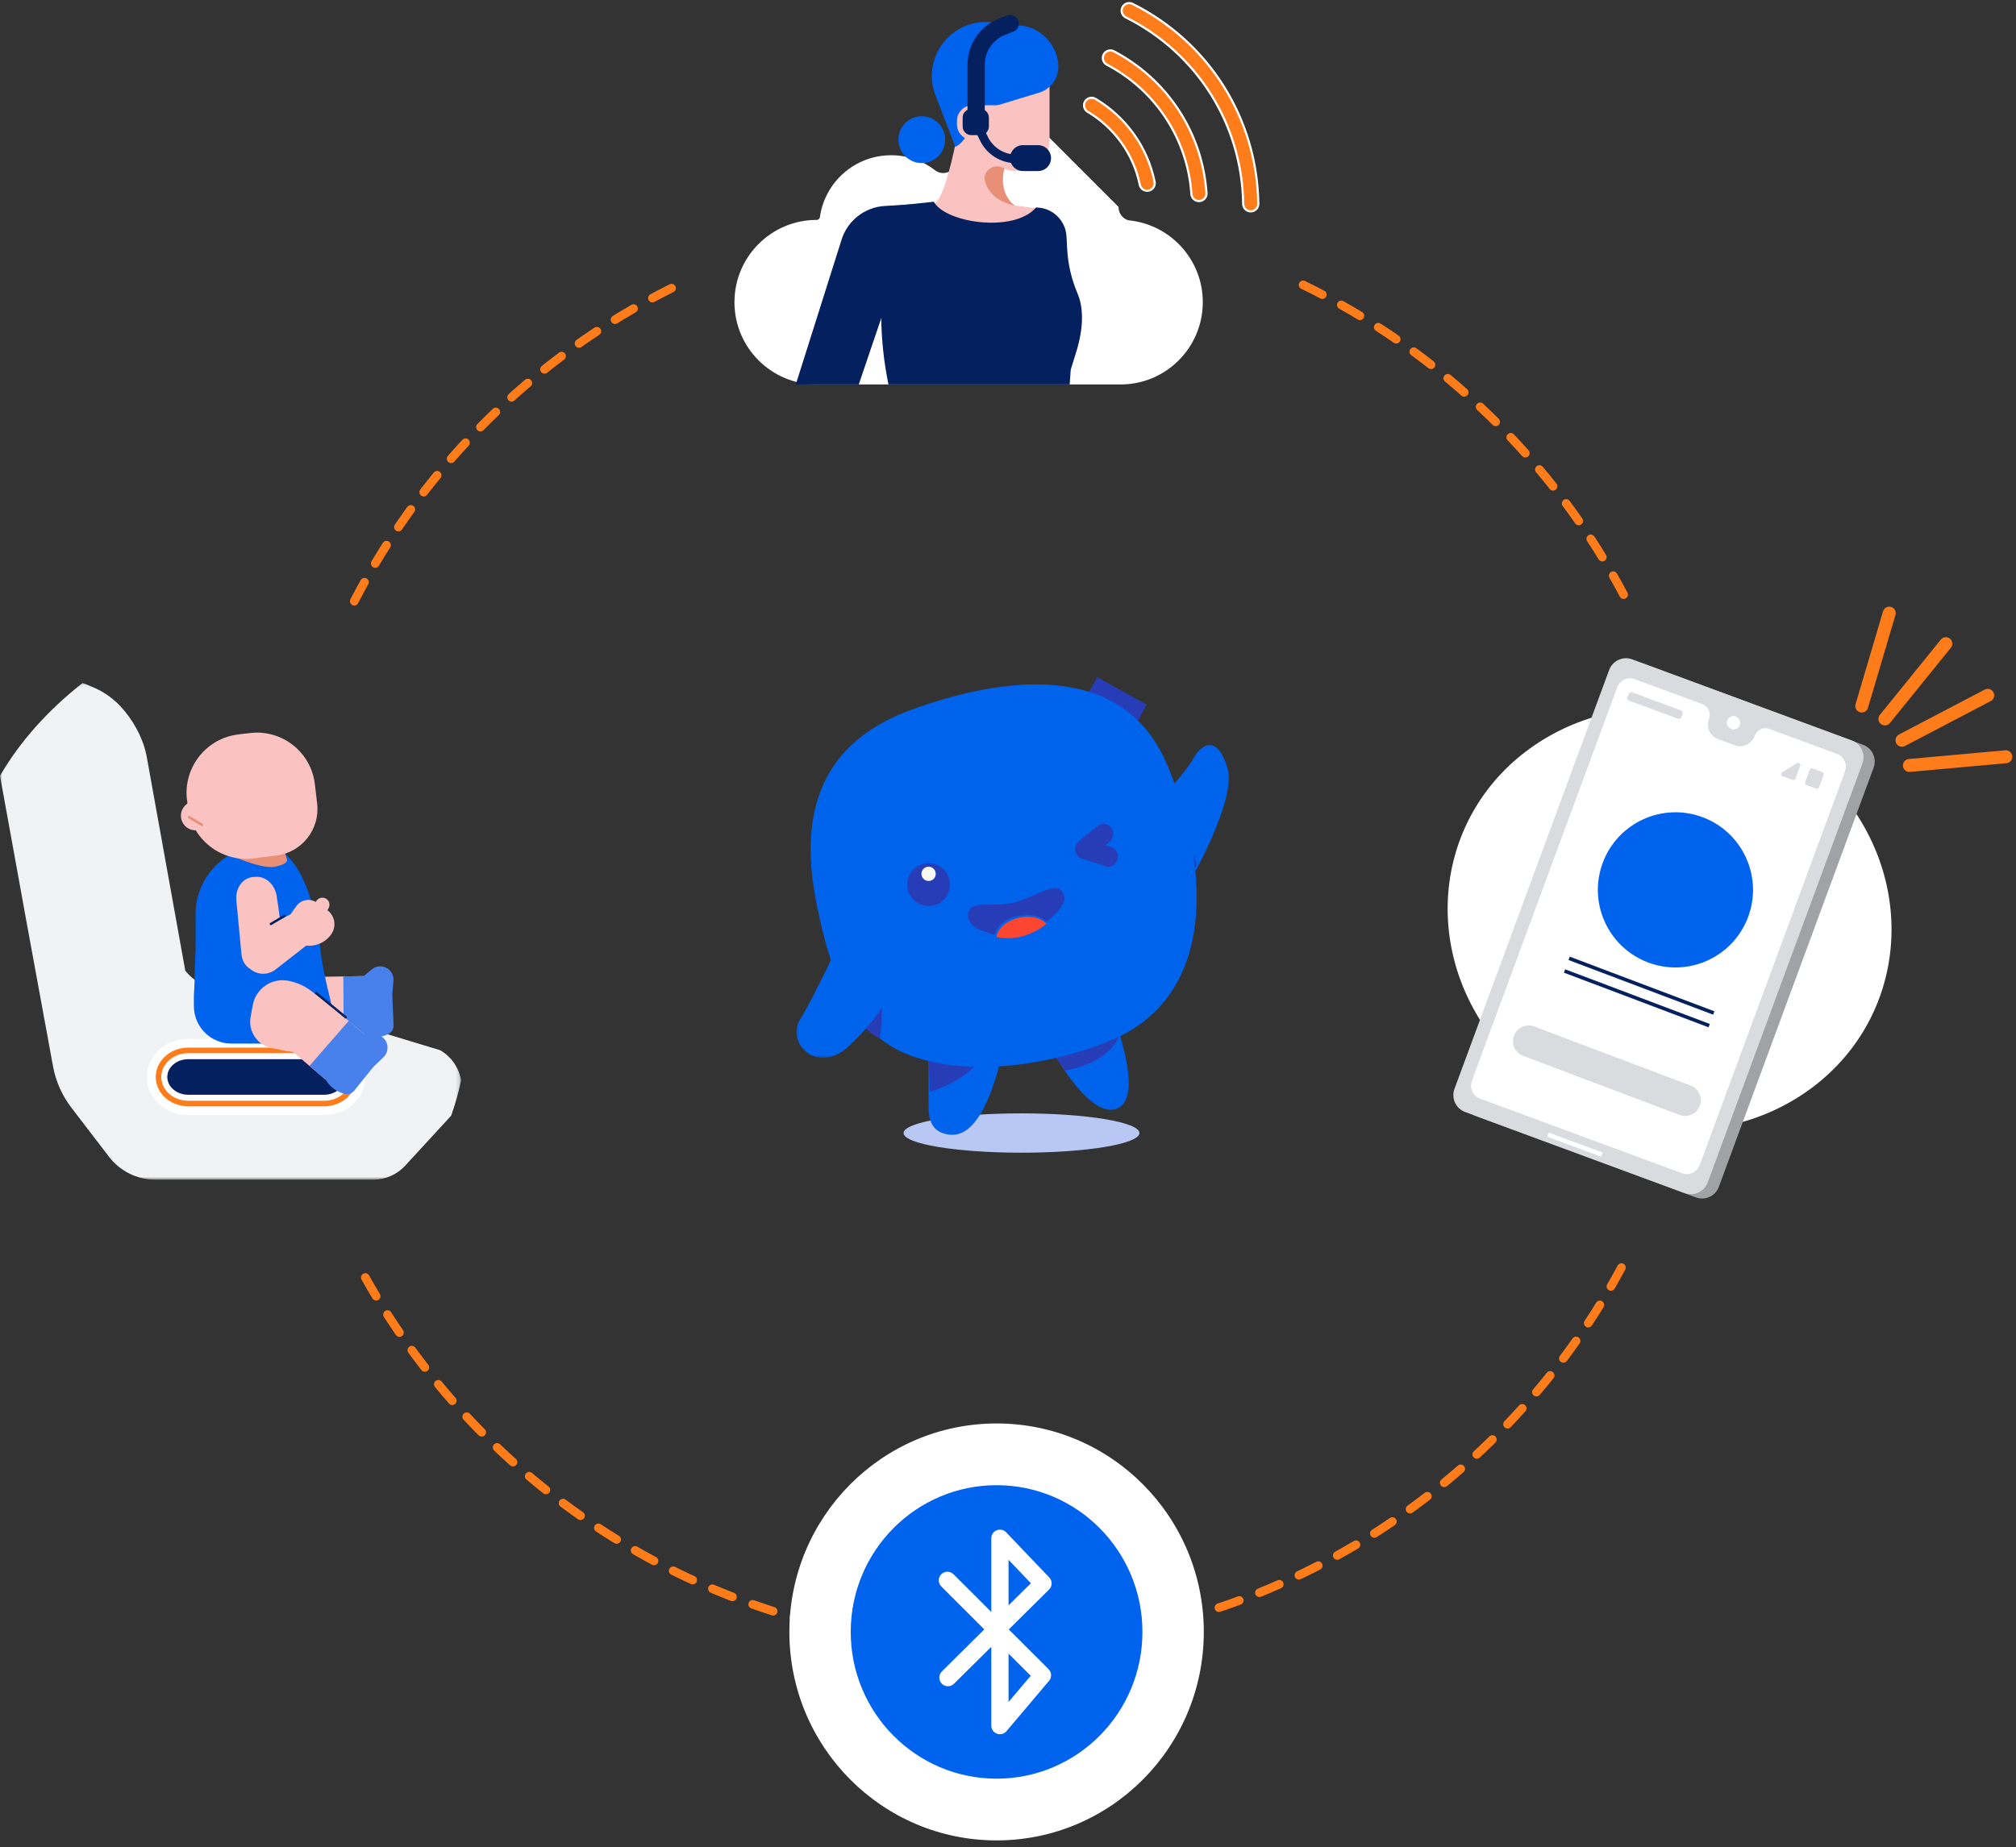
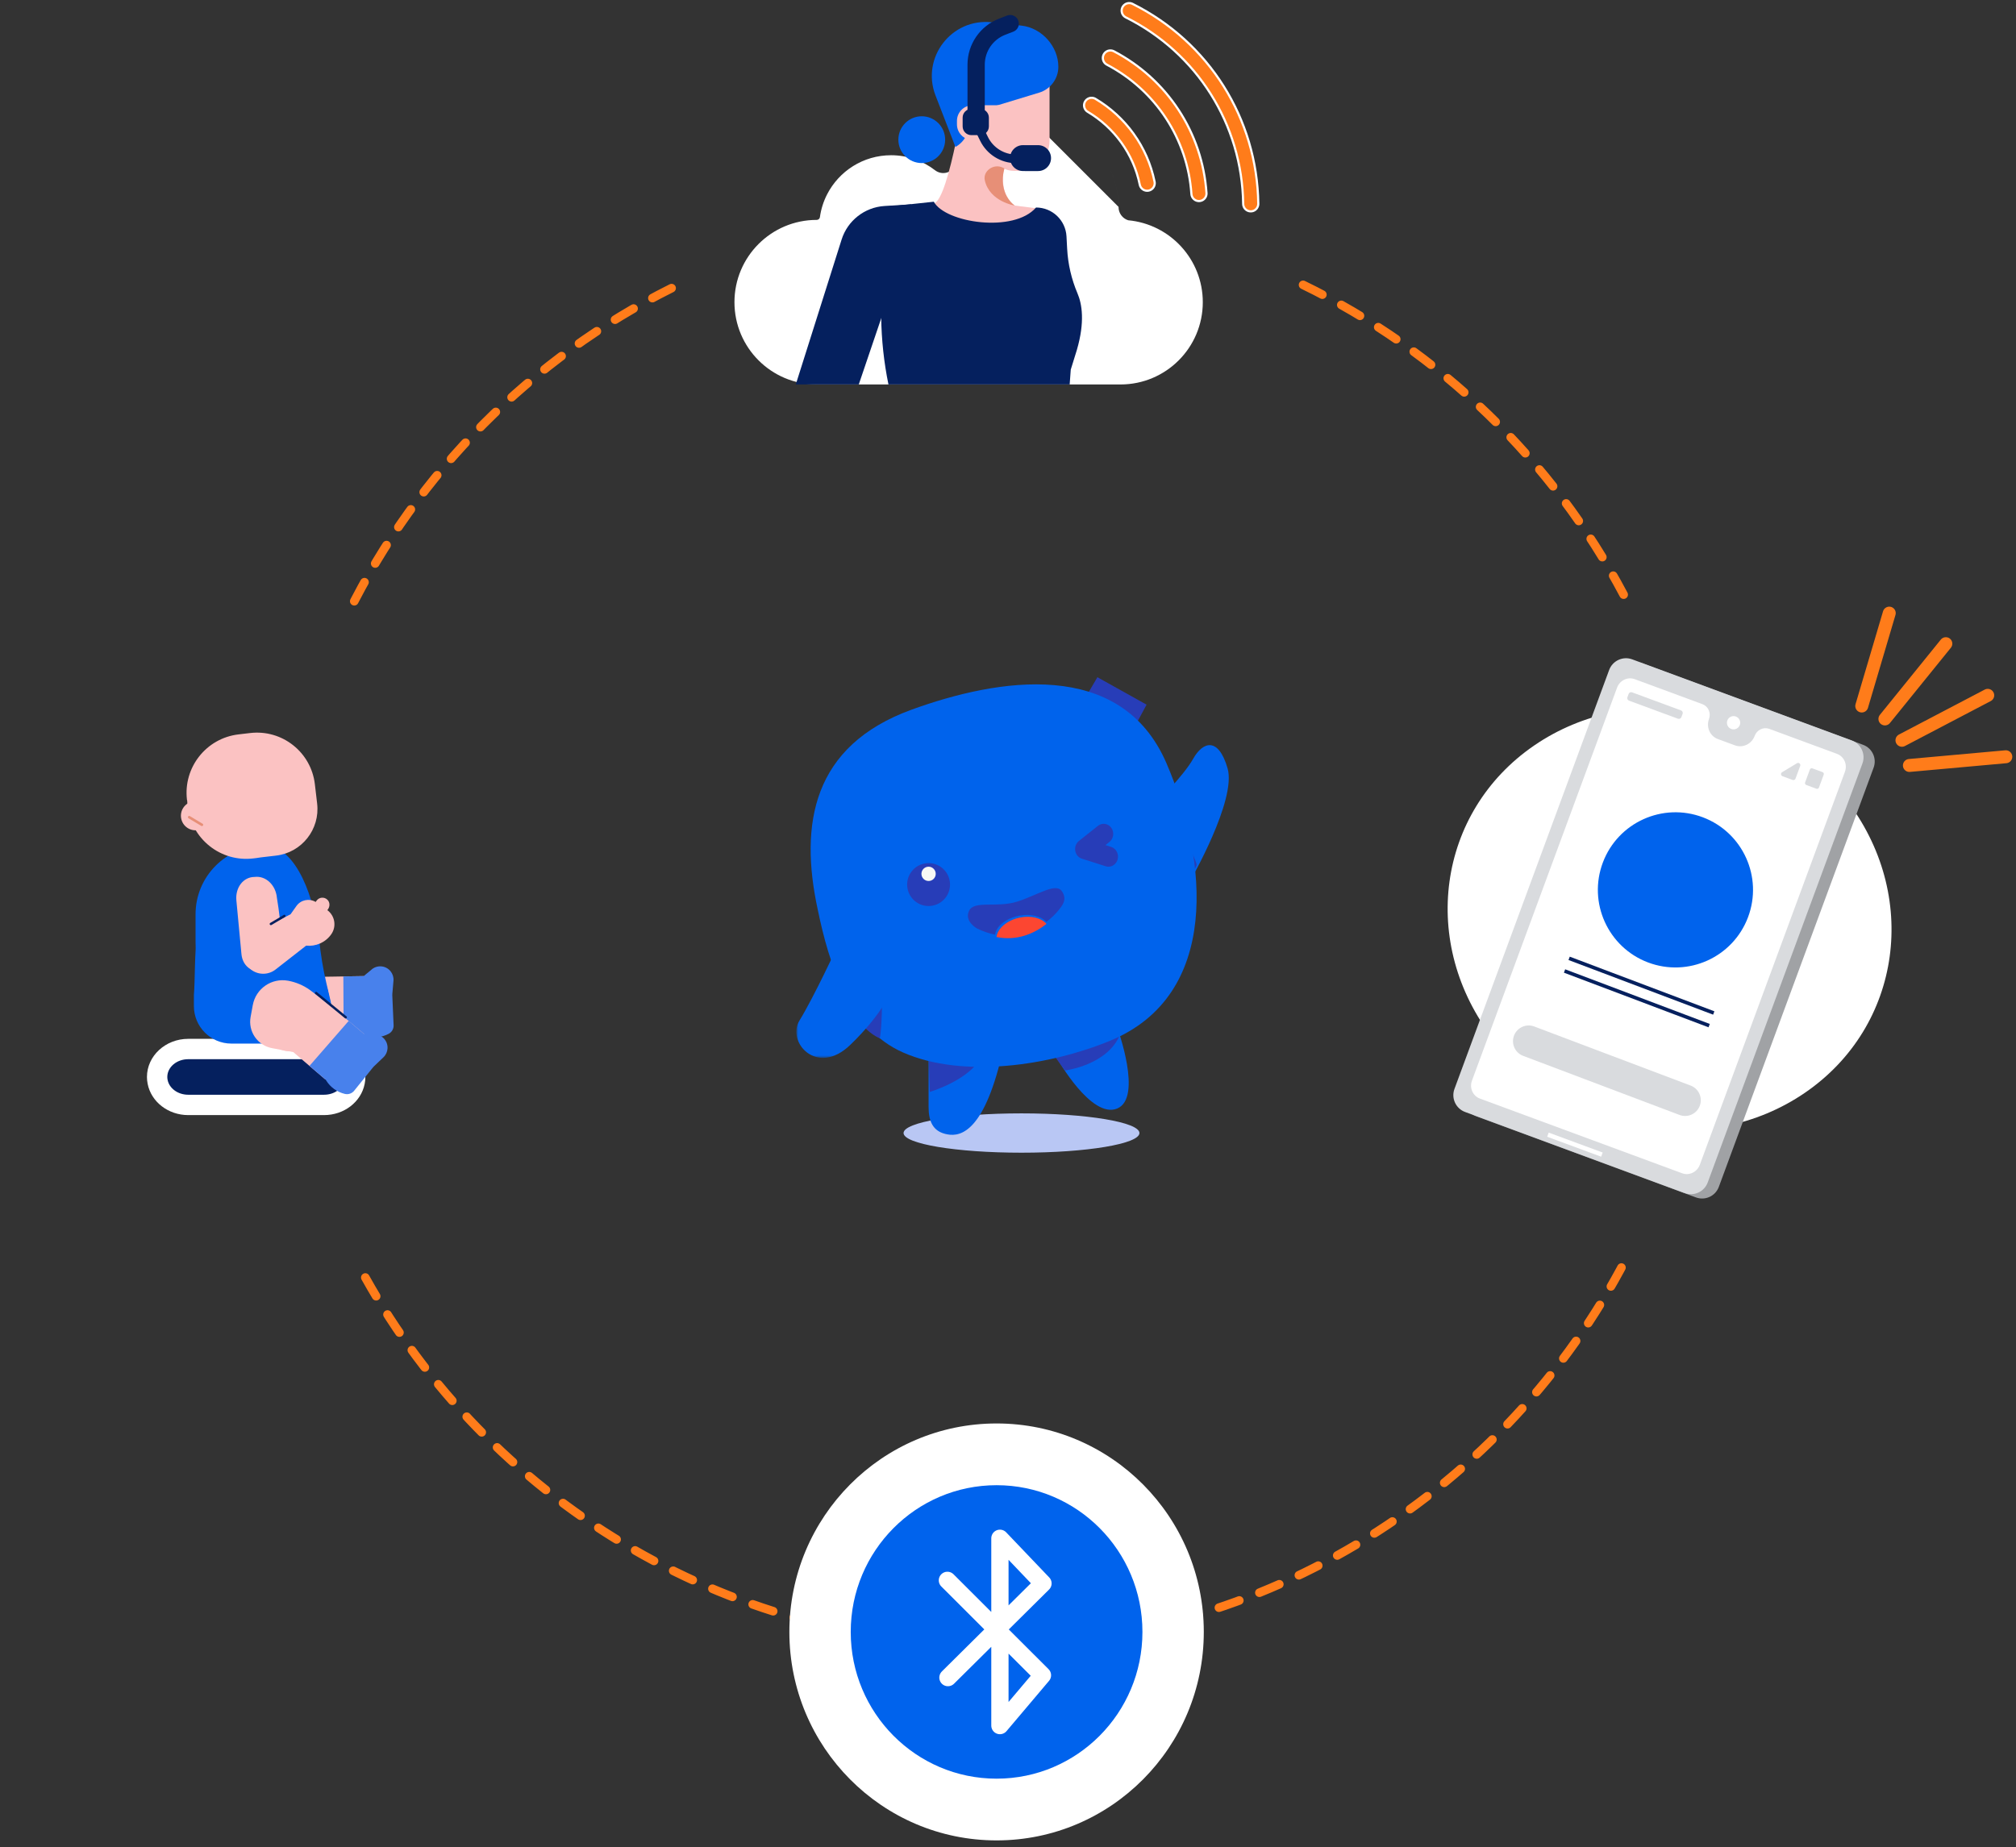
<svg xmlns="http://www.w3.org/2000/svg" xmlns:xlink="http://www.w3.org/1999/xlink" width="467" height="428" viewBox="0 0 467 428">
  <rect x="0" y="0" width="467" height="428" fill="#333333" stroke="none" />
  <defs>
    <path id="prefix__a" d="M0 0.054L106.809 0.054 106.809 115.147 0 115.147z" />
    <path id="prefix__c" d="M0 0.182L22.239 0.182 22.239 26.067 0 26.067z" />
  </defs>
  <g fill="none" fill-rule="evenodd">
    <g>
      <g transform="translate(0 2) translate(0 .126) translate(0 156.059)">
        <mask id="prefix__b" fill="#fff">
          <use xlink:href="#prefix__a" />
        </mask>
-         <path fill="#F1F2F3" d="M101.95 85.149l-26-7.878-27.72-6.725c-2.082-.768-3.914-2.083-5.307-3.809L34 17.206c-.732-4.061-2.973-8.35-6.073-11.713-1.046-1.135-2.24-2.12-3.533-2.957-1.002-.65-2.078-1.176-3.181-1.63L19.152.053C11.074 6.395 4.599 13.65 0 21.575l6.383 35.17v.003l5.932 32.313c.645 3.395 2.097 6.64 4.2 9.382l8.756 11.426c2.55 3.327 6.502 5.278 10.692 5.278h50.55c2.775 0 5.445-1.173 7.325-3.216l10.487-11.405c.068-.073.127-.153.192-.229.97-2.708 1.722-5.432 2.292-8.165-.491-2.907-2.255-5.488-4.858-6.983" mask="url(#prefix__b)" />
      </g>
      <path fill="#05205E" d="M43.598 253.889c-3.493 0-6.472-2.242-7.083-5.333-.079-.398-.118-.772-.118-1.143 0-3.572 3.23-6.477 7.201-6.477H75.08c3.97 0 7.2 2.905 7.2 6.477 0 .368-.038.742-.117 1.141-.61 3.093-3.59 5.335-7.083 5.335H43.598z" transform="translate(0 2) translate(0 .126)" />
      <path fill="#FFF" d="M75.08 238.578H43.598c-5.27 0-9.557 3.963-9.557 8.834 0 .526.052 1.05.161 1.6.83 4.193 4.78 7.235 9.396 7.235H75.08c4.615 0 8.566-3.042 9.395-7.232.11-.553.162-1.077.162-1.603 0-4.87-4.287-8.834-9.557-8.834m0 4.716c2.675 0 4.843 1.844 4.843 4.118 0 .235-.029.464-.072.687-.386 1.947-2.372 3.432-4.771 3.432H43.598c-2.4 0-4.386-1.485-4.771-3.432-.044-.223-.072-.452-.072-.687 0-2.274 2.168-4.118 4.843-4.118H75.08" transform="translate(0 2) translate(0 .126)" />
-       <path fill="#FF7C1A" d="M75.08 240.614H43.598c-4.147 0-7.522 3.05-7.522 6.798 0 .392.04.786.123 1.206.64 3.24 3.753 5.593 7.4 5.593h31.48c3.647 0 6.759-2.352 7.4-5.592.082-.42.123-.815.123-1.207 0-3.748-3.374-6.798-7.522-6.798m0 1.286c3.438 0 6.236 2.473 6.236 5.512 0 .306-.032.62-.099.957-.522 2.64-3.103 4.556-6.137 4.556H43.598c-3.034 0-5.616-1.917-6.137-4.556-.067-.337-.1-.65-.1-.957 0-3.039 2.798-5.512 6.237-5.512H75.08" transform="translate(0 2) translate(0 .126)" />
      <path fill="#FBC2C2" d="M67.403 224.349c-.842.086-1.68.348-2.454.811l-2.089 1.25c-3.329 1.993-4.413 6.308-2.421 9.638l1.435 2.4c1.763 2.948 5.58 3.907 8.526 2.144l4.281-2.563 9.773-.151-.215-13.836-16.837.262v.045z" transform="translate(0 2) translate(0 .126)" />
      <path fill="#4881EC" d="M84.767 237.937l-.314-.094.001.034-4.845.076-.075-13.837 4.705-.073 1.683-1.385c1.308-1.283 3.438-1.148 4.573.289.487.616.72 1.394.653 2.176l-.262 3.019c-.011.133-.014.266-.008.4l.3 6.885c.036.82-.402 1.587-1.124 1.974-1.622.87-3.523 1.062-5.287.536" transform="translate(0 2) translate(0 .126)" />
      <path fill="#0063ED" d="M61.21 232.102c-8.787 0-15.911-7.127-15.911-15.918v-6.466c0-8.792 7.124-15.918 15.911-15.918 7.631 0 11.777 12.79 12.736 21.915.355 3.38.898 6.736 1.677 10.044l1.033 4.395c0 8.792-6.658 1.948-15.445 1.948" transform="translate(0 2) translate(0 .126)" />
      <path fill="#0063ED" d="M77.047 231.975L47.991 229.531 45.375 210.317 72.917 215.816z" transform="translate(0 2) translate(0 .126)" />
      <path fill="#0063ED" d="M66.744 239.679H53.608c-4.802 0-8.694-3.894-8.694-8.697v-2.535c.584-7.02-.662-25.722 6.193-13.254l21.81 3.74c-.623 0 3.185 7.19 3.185 9.514 0 0-3.158 11.232-9.358 11.232" transform="translate(0 2) translate(0 .126)" />
      <path fill="#FBC2C2" d="M66.747 225.113c-3.815-.706-7.48 1.815-8.186 5.632l-.508 2.75c-.625 3.377 1.605 6.62 4.981 7.245l4.906.908 7.433 6.349 8.98-10.524s-7.84-6.785-12.53-10.19c-1.509-1.094-3.244-1.83-5.076-2.17" transform="translate(0 2) translate(0 .126)" />
      <path fill="#4881EC" d="M75.57 248.248l-.174-.277-.023.026-3.685-3.147 9.087-10.433 3.579 3.056 2.178.075c1.828-.099 3.338 1.411 3.24 3.24-.042.784-.38 1.522-.948 2.064l-2.191 2.093c-.096.092-.187.19-.27.294l-4.325 5.366c-.514.638-1.35.924-2.147.738-1.792-.422-3.346-1.534-4.321-3.095" transform="translate(0 2) translate(0 .126)" />
-       <path fill="#E78F77" d="M52.64 195.697s7.632 3.604 10.938 3.014c3.305-.59 2.918-1.65 2.918-1.65l-.935-3.065-10.578-1.178-2.342 2.88z" transform="translate(0 2) translate(0 .126)" />
      <path fill="#FBC2C2" d="M73.466 184.073l-.529-4.507c-.869-7.412-7.579-12.715-14.987-11.846l-1.964.23-.728.086c-7.477.877-12.827 7.65-11.95 15.13.01.09.035.176.058.262.008.35.048.797.136 1.399.877 7.478 7.649 12.83 15.125 11.954l.781-.092c.301-.035.598-.084.892-.138l3.649-.428c5.954-.698 10.215-6.093 9.517-12.05" transform="translate(0 2) translate(0 .126)" />
      <path fill="#FBC2C2" d="M52.89 188.907l-6.996 1.294c-1.83.339-3.588-.871-3.927-2.702-.339-1.832.87-3.59 2.701-3.929l6.997-1.295 1.226 6.632z" transform="translate(0 2) translate(0 .126)" />
      <path fill="#05205E" d="M80.084 233.86c-.062 0-.124-.02-.176-.062l-6.854-5.61c-.119-.098-.137-.272-.04-.39.097-.12.272-.137.39-.04l6.855 5.611c.12.097.136.27.04.39-.055.067-.135.101-.215.101" transform="translate(0 2) translate(0 .126)" />
      <path fill="#E78F77" d="M46.775 189.282c-.052 0-.104-.013-.152-.042l-2.945-1.768c-.14-.084-.185-.265-.102-.404.084-.14.267-.184.404-.101l2.946 1.768c.14.084.185.265.101.404-.055.092-.153.143-.252.143" transform="translate(0 2) translate(0 .126)" />
      <path fill="#FBC2C2" d="M64.52 208.348l-.373-2.455c-.282-2.995-2.602-5.157-5.18-4.829-2.6 0-4.494 2.456-4.21 5.457l1.173 12.428c.241 2.557 2.225 4.283 4.38 3.682.4-.112.65-.258.666-.285.448-.057.874-.19 1.27-.38.314-.136.62-.31.912-.53 1.677-1.046 2.612-3.196 2.34-5.384-.414-3.315-.964-7.697-.979-7.704" transform="translate(0 2) translate(0 .126)" />
      <path fill="#FBC2C2" d="M76.722 214.366c1.281-1.803.875-4.29-.89-5.604l.145-.205c.473-.666.464-1.603-.109-2.184-.746-.757-1.95-.632-2.537.194l-.208.293c-1.491-.884-3.43-.507-4.452.932l-1.362 1.918-6.127 3.13-2.177 1.028c-1.485.701-2.499 2.135-2.64 3.77-.045.537-.044 1.055-.017 1.526.075 1.301.714 2.503 1.732 3.317 1.676 1.342 4.055 1.357 5.748.035l7.086-5.532c2.192.23 4.44-.692 5.808-2.618" transform="translate(0 2) translate(0 .126)" />
      <path fill="#05205E" d="M62.614 212.205c-.042-.023-.08-.057-.106-.102-.079-.132-.035-.301.097-.38l3.126-1.854c.13-.078.301-.036.379.097.078.131.035.301-.097.38l-3.125 1.854c-.087.051-.19.05-.274.005" transform="translate(0 2) translate(0 .126)" />
      <path fill="#FFF" d="M418.122 251.064c-22.496 15.418-54.776 9.906-72.1-12.311-17.323-22.217-13.13-52.727 9.365-68.145s54.776-9.906 72.1 12.311c17.323 22.217 13.13 52.726-9.365 68.145" transform="translate(0 2) translate(0 .126)" />
      <path fill="#A0A2A5" d="M392.86 275.323l-50.927-18.815c-2.138-.79-3.231-3.164-2.442-5.302l35.856-97.13c.79-2.139 3.164-3.233 5.301-2.442l50.928 18.814c2.138.79 3.231 3.164 2.441 5.303l-35.856 97.13c-.79 2.138-3.163 3.232-5.301 2.442" transform="translate(0 2) translate(0 .126)" />
      <path fill="#D9DBDE" d="M390.248 274.317l-50.867-18.792c-2.154-.796-3.256-3.19-2.46-5.344l35.834-97.07c.795-2.156 3.187-3.258 5.342-2.462l50.867 18.792c2.154.796 3.256 3.189 2.46 5.345l-35.834 97.07c-.796 2.155-3.187 3.257-5.342 2.46" transform="translate(0 2) translate(0 .126)" />
      <path fill="#FFF" d="M425.534 172.548l-15.675-5.791c-1.358-.502-2.879.226-3.396 1.627-.696 1.885-2.742 2.866-4.571 2.19l-3.957-1.461c-1.83-.676-2.748-2.752-2.052-4.638.517-1.4-.165-2.942-1.523-3.444l-15.675-5.79c-1.638-.606-3.471.272-4.094 1.961l-33.617 91.063c-.624 1.689.199 3.548 1.837 4.153l46.85 17.308c1.637.605 3.47-.274 4.094-1.962l33.616-91.063c.623-1.689-.2-3.548-1.837-4.153" transform="translate(0 2) translate(0 .126)" />
      <path fill="#D9DBDE" d="M420.767 180.627l-2.351-.869c-.236-.087-.357-.349-.27-.585l1.105-2.994c.088-.236.35-.356.586-.27l2.35.87c.237.087.357.349.27.585l-1.105 2.993c-.087.237-.349.357-.585.27M415.262 178.593l-2.361-.872c-.405-.15-.457-.7-.087-.923l3.45-2.08c.417-.251.917.162.749.618l-1.09 2.953c-.099.266-.395.403-.661.304M377.35 160.214l11.342 4.19c.32.118.677-.046.795-.367l.282-.762c.118-.32-.046-.677-.367-.795l-11.341-4.19c-.321-.12-.677.045-.795.366l-.282.762c-.118.321.046.678.366.796" transform="translate(0 2) translate(0 .126)" />
      <path fill="#FFF" d="M403.02 165.87c-.295.797-1.18 1.205-1.976.91-.797-.294-1.204-1.179-.91-1.976.294-.797 1.179-1.204 1.976-.91.796.294 1.204 1.18.91 1.976M371.257 264.923L358.753 260.304 358.399 261.266 370.902 265.885z" transform="translate(0 2) translate(0 .126)" />
      <path fill="#D9DBDE" d="M389.06 256.214l-36.227-13.692c-1.88-.71-2.827-2.81-2.117-4.69.71-1.88 2.808-2.828 4.688-2.117l36.227 13.691c1.88.71 2.828 2.81 2.117 4.69-.71 1.88-2.808 2.828-4.688 2.118" transform="translate(0 2) translate(0 .126)" />
      <path fill="#05205E" d="M363.339 220.315L363.632 219.538 397.133 232.198 396.839 232.975zM362.274 223.244L362.568 222.467 396.068 235.128 395.774 235.905z" transform="translate(0 2) translate(0 .126)" />
      <path fill="#0063ED" d="M404.92 210.414c-3.507 9.286-13.875 13.97-23.158 10.462-9.284-3.508-13.966-13.88-10.459-23.167 3.507-9.286 13.875-13.97 23.159-10.463 9.282 3.509 13.965 13.881 10.458 23.168" transform="translate(0 2) translate(0 .126)" />
      <path stroke="#FF7C1A" stroke-linecap="round" stroke-linejoin="round" stroke-width="3" d="M440.581 169.399L460.451 158.985M442.307 175.233L464.64 173.219M436.634 164.456L450.748 147.017M431.27 161.459L437.64 139.938" transform="translate(0 2) translate(0 .126)" />
      <path fill="#FFF" d="M261.332 48.909c-1.33-.427-2.23-1.662-2.227-3.074v-.028c0-11.125-9.016-20.143-20.137-20.143-7.706 0-14.398 4.332-17.782 10.694-.898 1.689-3.083 2.127-4.595.957-2.814-2.177-6.342-3.473-10.174-3.473-6.47 0-12.076 3.694-14.833 9.088-.826 1.616-1.393 3.387-1.654 5.255-.051.367-.368.64-.738.64-10.526 0-19.058 8.535-19.058 19.064 0 10.53 8.532 19.066 19.058 19.066h70.374c10.525 0 19.058-8.536 19.058-19.066 0-9.933-7.595-18.089-17.292-18.98M259.104 45.807c0-11.125-9.015-20.143-20.136-20.143" transform="translate(0 2) translate(0 .126)" />
      <path stroke="#FFF" stroke-linecap="round" stroke-width="4" d="M252.865 22.282c6.524 3.869 11.308 10.37 12.873 18.04M257.22 11.31c11.813 6.204 19.6 18.03 20.514 31.4M261.575.338c17.103 8.539 27.891 25.689 28.155 44.758" transform="translate(0 2) translate(0 .126)" />
      <path stroke="#FF7C1A" stroke-linecap="round" stroke-linejoin="round" stroke-width="3" d="M252.865 22.282c6.524 3.869 11.308 10.37 12.873 18.04M257.22 11.31c11.813 6.204 19.6 18.03 20.514 31.4M261.575.338c17.103 8.539 27.891 25.689 28.155 44.758" transform="translate(0 2) translate(0 .126)" />
      <path fill="#FBC2C2" d="M236.154 37.46h-1.327c-2.822 0-5.11-2.288-5.11-5.11V17.09c0-2.823 2.288-5.112 5.11-5.112h3.188c2.822 0 5.11 2.289 5.11 5.112v13.397c0 3.852-3.121 6.973-6.97 6.973" transform="translate(0 2) translate(0 .126)" />
      <path fill="#FBC2C2" d="M203.798 45.954l-.65 17.051h44.393l-5.31-16.603-7.15-.894c-2.575-1.136-3.32-6.222-2.323-8.854l2.893-7.626-11.743-12.132s-3.98 27.22-7.597 28.134l-12.513.924z" transform="translate(0 2) translate(0 .126)" />
      <path fill="#0063ED" d="M236.632 3.81l-6.87-.767c-9.333-1.04-16.442 8.194-13.053 16.955l4.613 11.93c1.495-.829 2.575-2.243 2.98-3.903l.978-3.989 15.445-4.697c2.636-.802 4.439-3.234 4.439-5.99 0-4.724-3.84-9.017-8.532-9.54" transform="translate(0 2) translate(0 .126)" />
      <path fill="#FBC2C2" d="M231.61 30.308h-6.313c-2 0-3.623-1.624-3.623-3.626v-.796c0-2.002 1.622-3.626 3.623-3.626h6.313c.682 0 1.236.554 1.236 1.237v5.574c0 .683-.554 1.237-1.236 1.237" transform="translate(0 2) translate(0 .126)" />
      <path fill="#E78F77" d="M227.707 27.849c-.095 0-.19-.03-.272-.092l-2.578-1.972c-.196-.15-.234-.43-.084-.627.15-.196.43-.234.627-.084l2.578 1.972c.196.15.234.431.084.627-.088.115-.221.176-.355.176M232.259 36.701c-2.046-.998-4.64.774-4.126 2.993 1.138 4.92 6.948 5.814 6.948 5.814s-4.023-2.683-2.417-8.621c-.136-.058-.271-.12-.405-.186" transform="translate(0 2) translate(0 .126)" />
      <path fill="#05205E" d="M205.81 86.955h41.976l.254-3.448 1.41-4.543c1.9-6.5 1.196-10.66.152-13.106-1.401-3.287-2.212-6.792-2.4-10.361l-.15-2.846c-.198-3.754-3.298-6.696-7.056-6.696-5.133 5.946-21.004 3.576-23.685-1.342l-10.427 1.118c-1.182.127-2.074 1.132-2.059 2.322l.304 23.343c.067 5.23.63 10.44 1.68 15.559" transform="translate(0 2) translate(0 .126)" />
      <path fill="#05205E" d="M211.117 45.214l-6.22.39c-4.6.289-8.55 3.378-9.94 7.773L184.34 86.955h14.591l7.922-23.355 4.264-18.386z" transform="translate(0 2) translate(0 .126)" />
      <path fill="#0063ED" d="M218.943 30.235c0 2.995-2.427 5.422-5.42 5.422s-5.42-2.427-5.42-5.422c0-2.994 2.427-5.421 5.42-5.421s5.42 2.427 5.42 5.421" transform="translate(0 2) translate(0 .126)" />
      <path fill="#05205E" d="M227.05 29.187h-2.037c-1.116 0-2.02-.905-2.02-2.021v-2.039c0-1.116.904-2.021 2.02-2.021h2.038c1.116 0 2.02.905 2.02 2.021v2.039c0 1.116-.904 2.02-2.02 2.02" transform="translate(0 2) translate(0 .126)" />
      <path stroke="#05205E" stroke-linecap="round" stroke-linejoin="round" stroke-width="4" d="M226.119 25.69V12.86c0-3.902 2.4-7.4 6.04-8.803l1.85-.713" transform="translate(0 2) translate(0 .126)" />
      <path stroke="#05205E" stroke-linecap="round" stroke-linejoin="round" stroke-width="6" d="M236.976 34.5c.151.005.303.007.455.007h3.037" transform="translate(0 2) translate(0 .126)" />
      <path stroke="#05205E" stroke-linecap="round" stroke-linejoin="round" stroke-width="2" d="M226.032 26.146l1.922 3.915c1.388 2.828 4.264 4.62 7.413 4.62h2.822" transform="translate(0 2) translate(0 .126)" />
      <path stroke="#FF7C1A" stroke-dasharray="5" stroke-linecap="round" stroke-linejoin="round" stroke-width="2" d="M84.63 293.885C112.973 344.663 167.22 379 229.487 379c64.001 0 119.53-36.28 147.165-89.403M155.57 64.64c-32.457 16.2-58.859 42.736-74.895 75.298M376.11 135.65c-16.481-31.143-42.587-56.404-74.354-71.82" transform="translate(0 2) translate(0 .126)" />
    </g>
    <g>
      <path fill="#FFF" d="M96.855 49c0 26.677-21.49 48.304-48 48.304S.855 75.677.855 49c0-26.678 21.49-48.304 48-48.304s48 21.626 48 48.304" transform="translate(0 2) translate(182 327.126)" />
      <path fill="#0063ED" d="M82.641 49c0 18.778-15.126 34-33.786 34-18.66 0-33.786-15.222-33.786-34s15.127-34 33.786-34c18.66 0 33.786 15.222 33.786 34" transform="translate(0 2) translate(182 327.126)" />
      <path stroke="#FFF" stroke-linecap="round" stroke-linejoin="round" stroke-width="4" d="M37.588 59.581L59.605 37.756 49.627 27.3 49.627 70.7 59.481 59.041 37.464 37.05" transform="translate(0 2) translate(182 327.126)" />
    </g>
    <g>
      <path fill="#B9C7F4" d="M79.948 106.03c0 2.516-12.231 4.556-27.32 4.556-15.088 0-27.32-2.04-27.32-4.556s12.232-4.556 27.32-4.556c15.089 0 27.32 2.04 27.32 4.556" transform="translate(0 2) translate(184 154.5)" />
      <path fill="#0063EC" d="M31.104 88.232v11.77c0 3.461 1.104 5.538 3.863 6.23 2.76.693 8.279.693 12.694-16.615l-8.83-5.539-7.727 4.154z" transform="translate(0 2) translate(184 154.5)" />
      <path fill="#273DB8" d="M31.104 87.392l.275 9.112s8.003-2.363 11.315-7.087l-11.59-2.025z" transform="translate(0 2) translate(184 154.5)" />
      <path fill="#0063EC" d="M60.907 88.782s7.9 14.066 13.894 11.566c5.993-2.501 0-18.755 0-18.755l-13.894 7.19z" transform="translate(0 2) translate(184 154.5)" />
      <path fill="#273DB8" d="M60.08 87.922l2.61 3.612s9.959-1.193 12.816-8.45c2.856-7.258-15.427 4.838-15.427 4.838" transform="translate(0 2) translate(184 154.5)" />
      <path fill="#0063EC" d="M83.26 30.145s6.86-6.784 9.126-10.823c2.267-4.037 5.857-5.124 7.982 2.215 2.125 7.339-8.686 26.094-8.686 26.094s-8.002-8.754-8.423-17.486" transform="translate(0 2) translate(184 154.5)" />
      <path fill="#273DB8" d="M88.258 36.797c.856 2.634 2.21 7.375 2.451 11.662 0 0 2.367-3.952 2.482-4.504.09-.435-1.81-5.115-3.938-7.708-.404-.493-1.192-.057-.995.55M65.046 9.249L70.21.414 81.604 6.774 76.541 16.153z" transform="translate(0 2) translate(184 154.5)" />
      <path fill="#0063EC" d="M5.415 54.202C1.15 34.428 4.214 16.288 27.16 7.936 47.124.671 75.667-4.104 86.217 20.365c9.7 22.495 12.466 53.69-12.98 64.245-13.91 5.769-34.117 8.87-48.027 2.762-12.54-5.506-17.193-20.56-19.795-33.17" transform="translate(0 2) translate(184 154.5)" />
      <path fill="#273DB8" d="M35.987 47.556c.499 2.7-1.284 5.291-3.981 5.79-2.697.498-5.288-1.286-5.786-3.984-.498-2.7 1.284-5.291 3.982-5.79 2.697-.498 5.287 1.286 5.785 3.984" transform="translate(0 2) translate(184 154.5)" />
      <path fill="#F8F8F5" d="M32.732 45.673c.166.9-.429 1.764-1.327 1.93-.9.166-1.763-.429-1.93-1.328-.165-.9.429-1.764 1.328-1.93.9-.166 1.763.428 1.929 1.328" transform="translate(0 2) translate(184 154.5)" />
      <path fill="#273DB8" d="M61.916 49.92c-1.438-1.949-5.775 1.093-10.403 2.522-4.629 1.43-9.839-.362-11.026 2.084-1.187 2.446 1.826 4.098 1.826 4.098 1.446.715 2.846 1.174 4.19 1.432.25-1.95 2.542-3.815 5.592-4.391 2.653-.502 5.109.12 6.305 1.43 1.147-.865 2.068-1.78 2.717-2.58.965-1.188 2.237-2.644.799-4.594" transform="translate(0 2) translate(184 154.5)" />
      <path fill="#FC4631" d="M52.28 56.093c-2.97.593-5.203 2.515-5.447 4.523 4.81.979 8.863-.877 11.59-3.05-1.165-1.35-3.557-1.99-6.143-1.473" transform="translate(0 2) translate(184 154.5)" />
      <path fill="#273DB8" d="M20.341 74.138s-.015 7.82-.548 9.94c0 0-2.696-1.026-4.858-4.172-2.163-3.146 5.406-5.768 5.406-5.768" transform="translate(0 2) translate(184 154.5)" />
      <g transform="translate(0 2) translate(184 154.5) translate(.473 62.541)">
        <mask id="prefix__d" fill="#fff">
          <use xlink:href="#prefix__c" />
        </mask>
        <path fill="#0063EC" d="M9.544.182S3.967 12.148.739 17.392c-3.088 5.012 4.037 13.093 11.737 5.685s9.764-12.941 9.764-12.941L9.544.182z" mask="url(#prefix__d)" />
      </g>
      <path fill="#273DB8" d="M72.773 44.317c-.21 0-.423-.032-.635-.1l-5.519-1.753c-.798-.254-1.393-.962-1.539-1.83-.145-.87.183-1.752.85-2.281l4.414-3.508c.975-.775 2.359-.566 3.091.468.731 1.033.534 2.499-.442 3.274l-.916.728 1.33.423c1.167.371 1.83 1.675 1.48 2.912-.287 1.013-1.164 1.667-2.114 1.667" transform="translate(0 2) translate(184 154.5)" />
    </g>
  </g>
</svg>